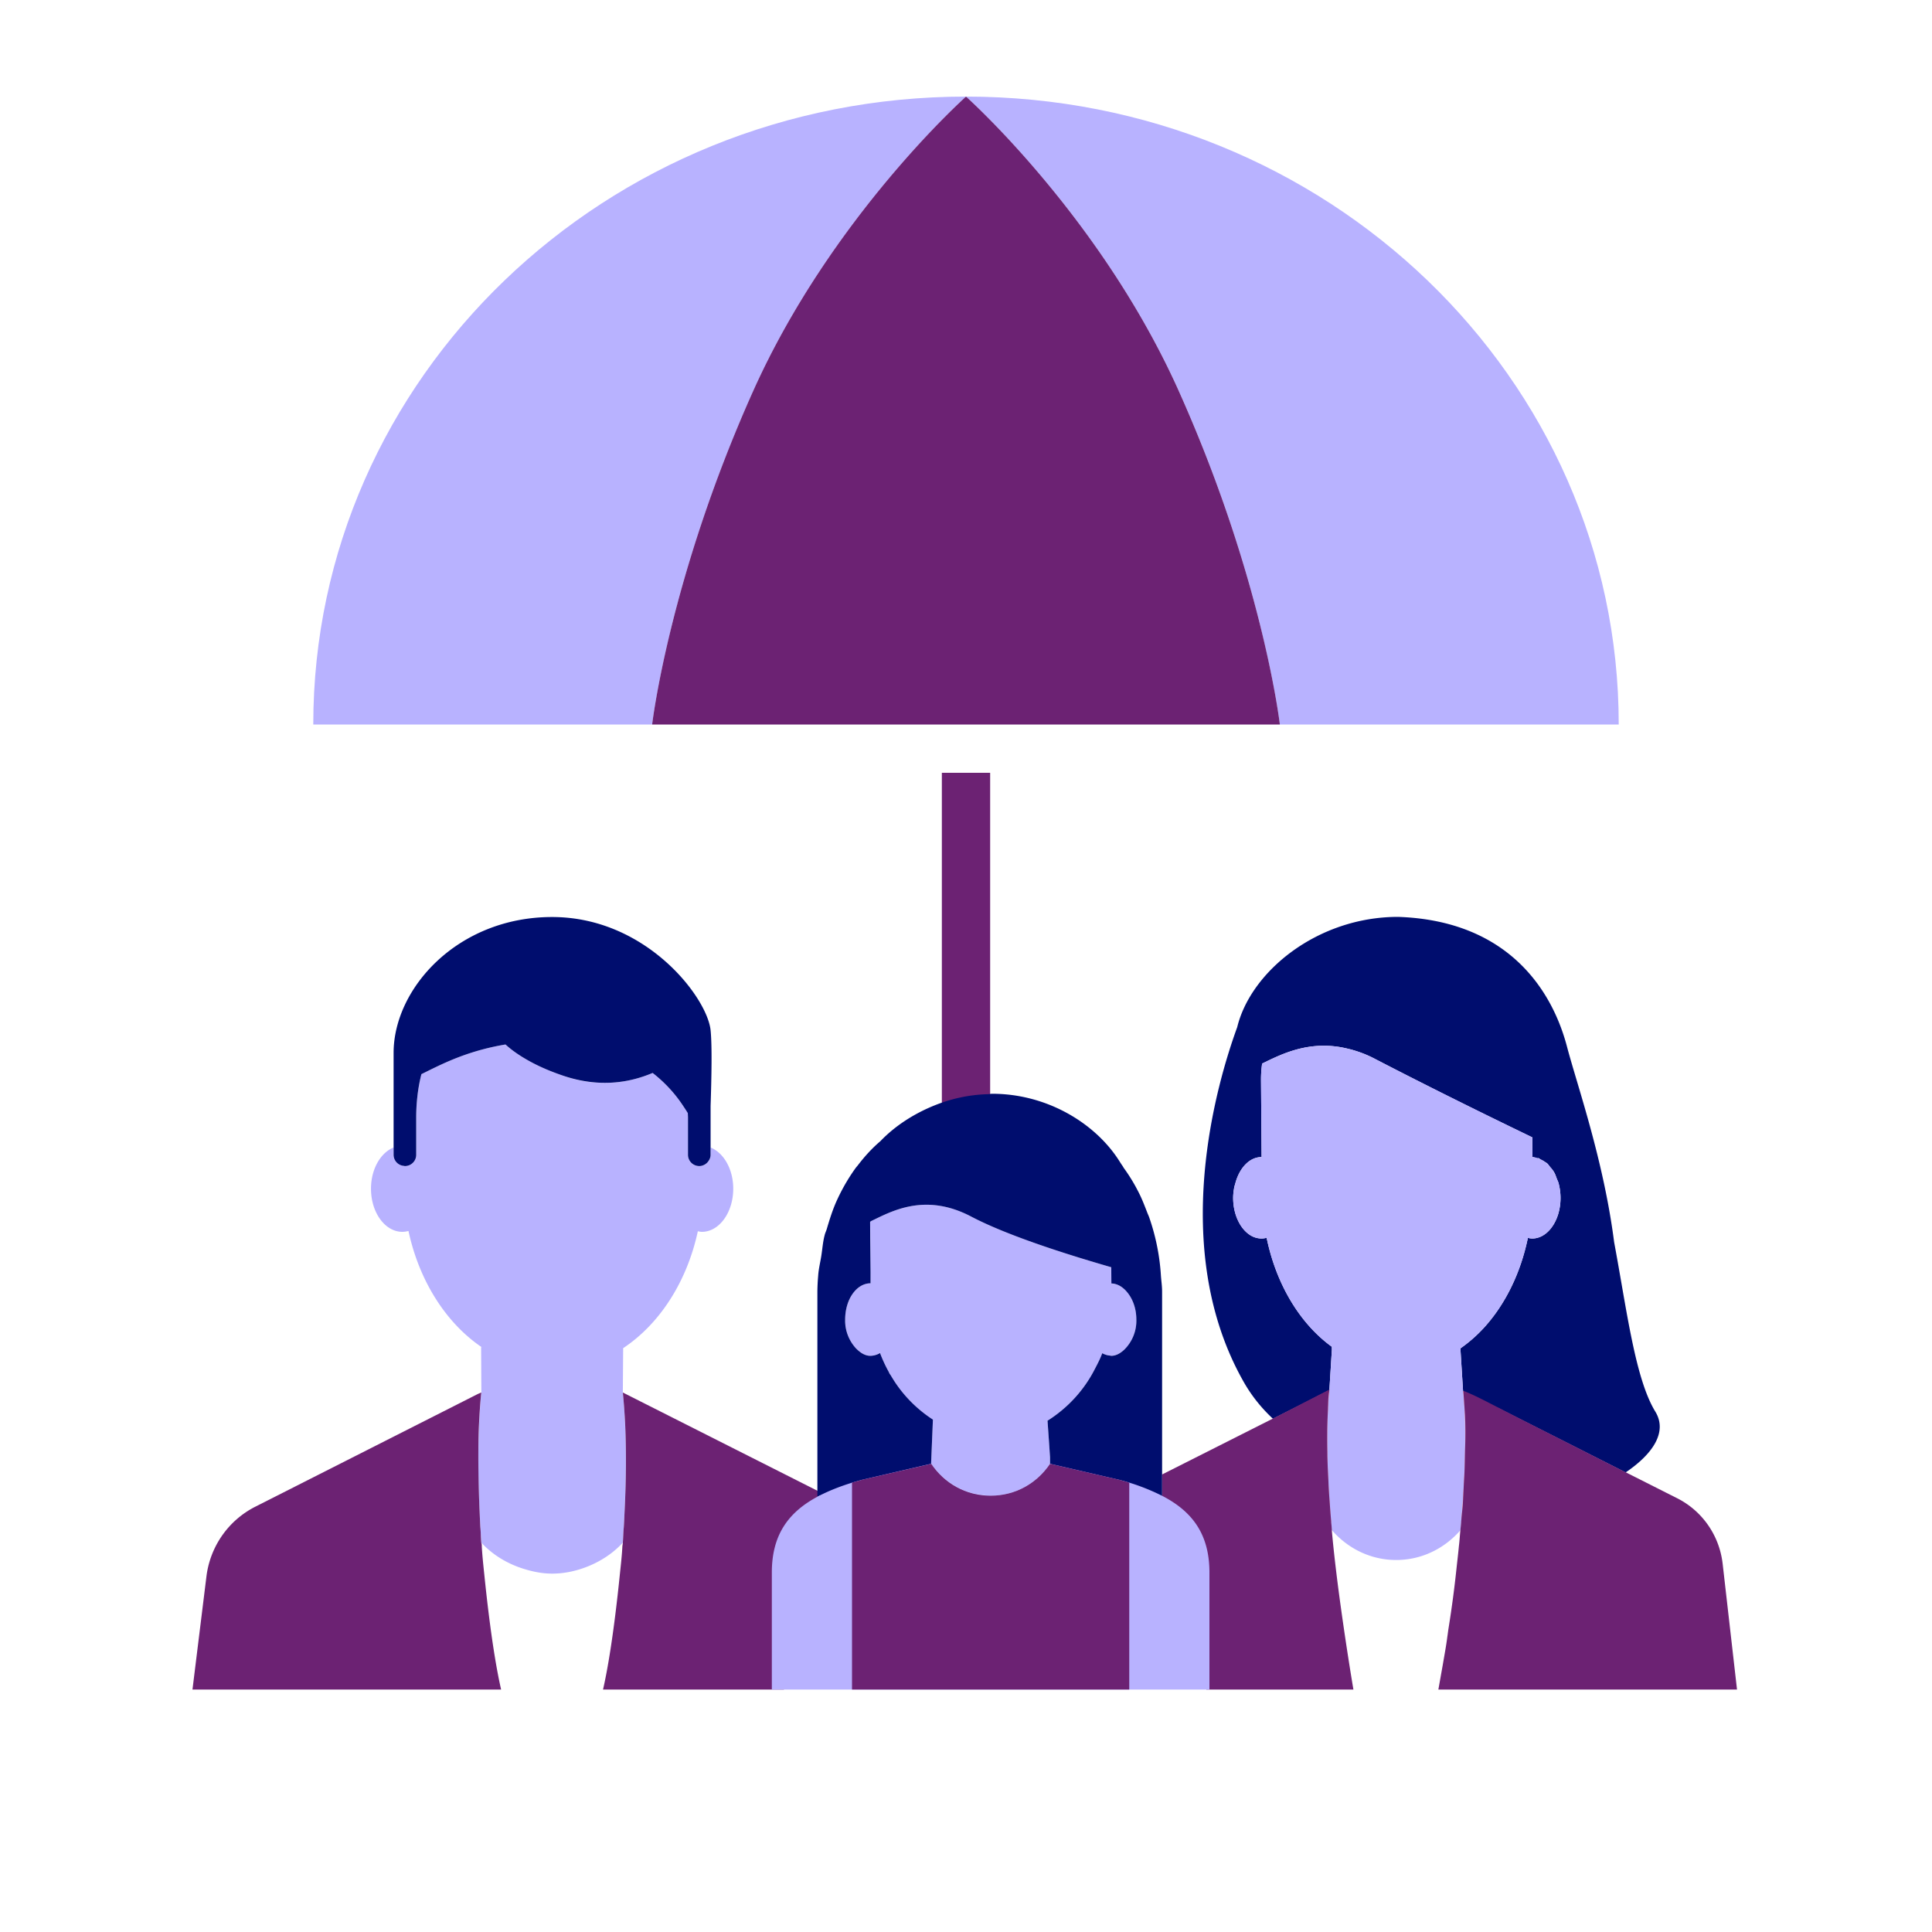
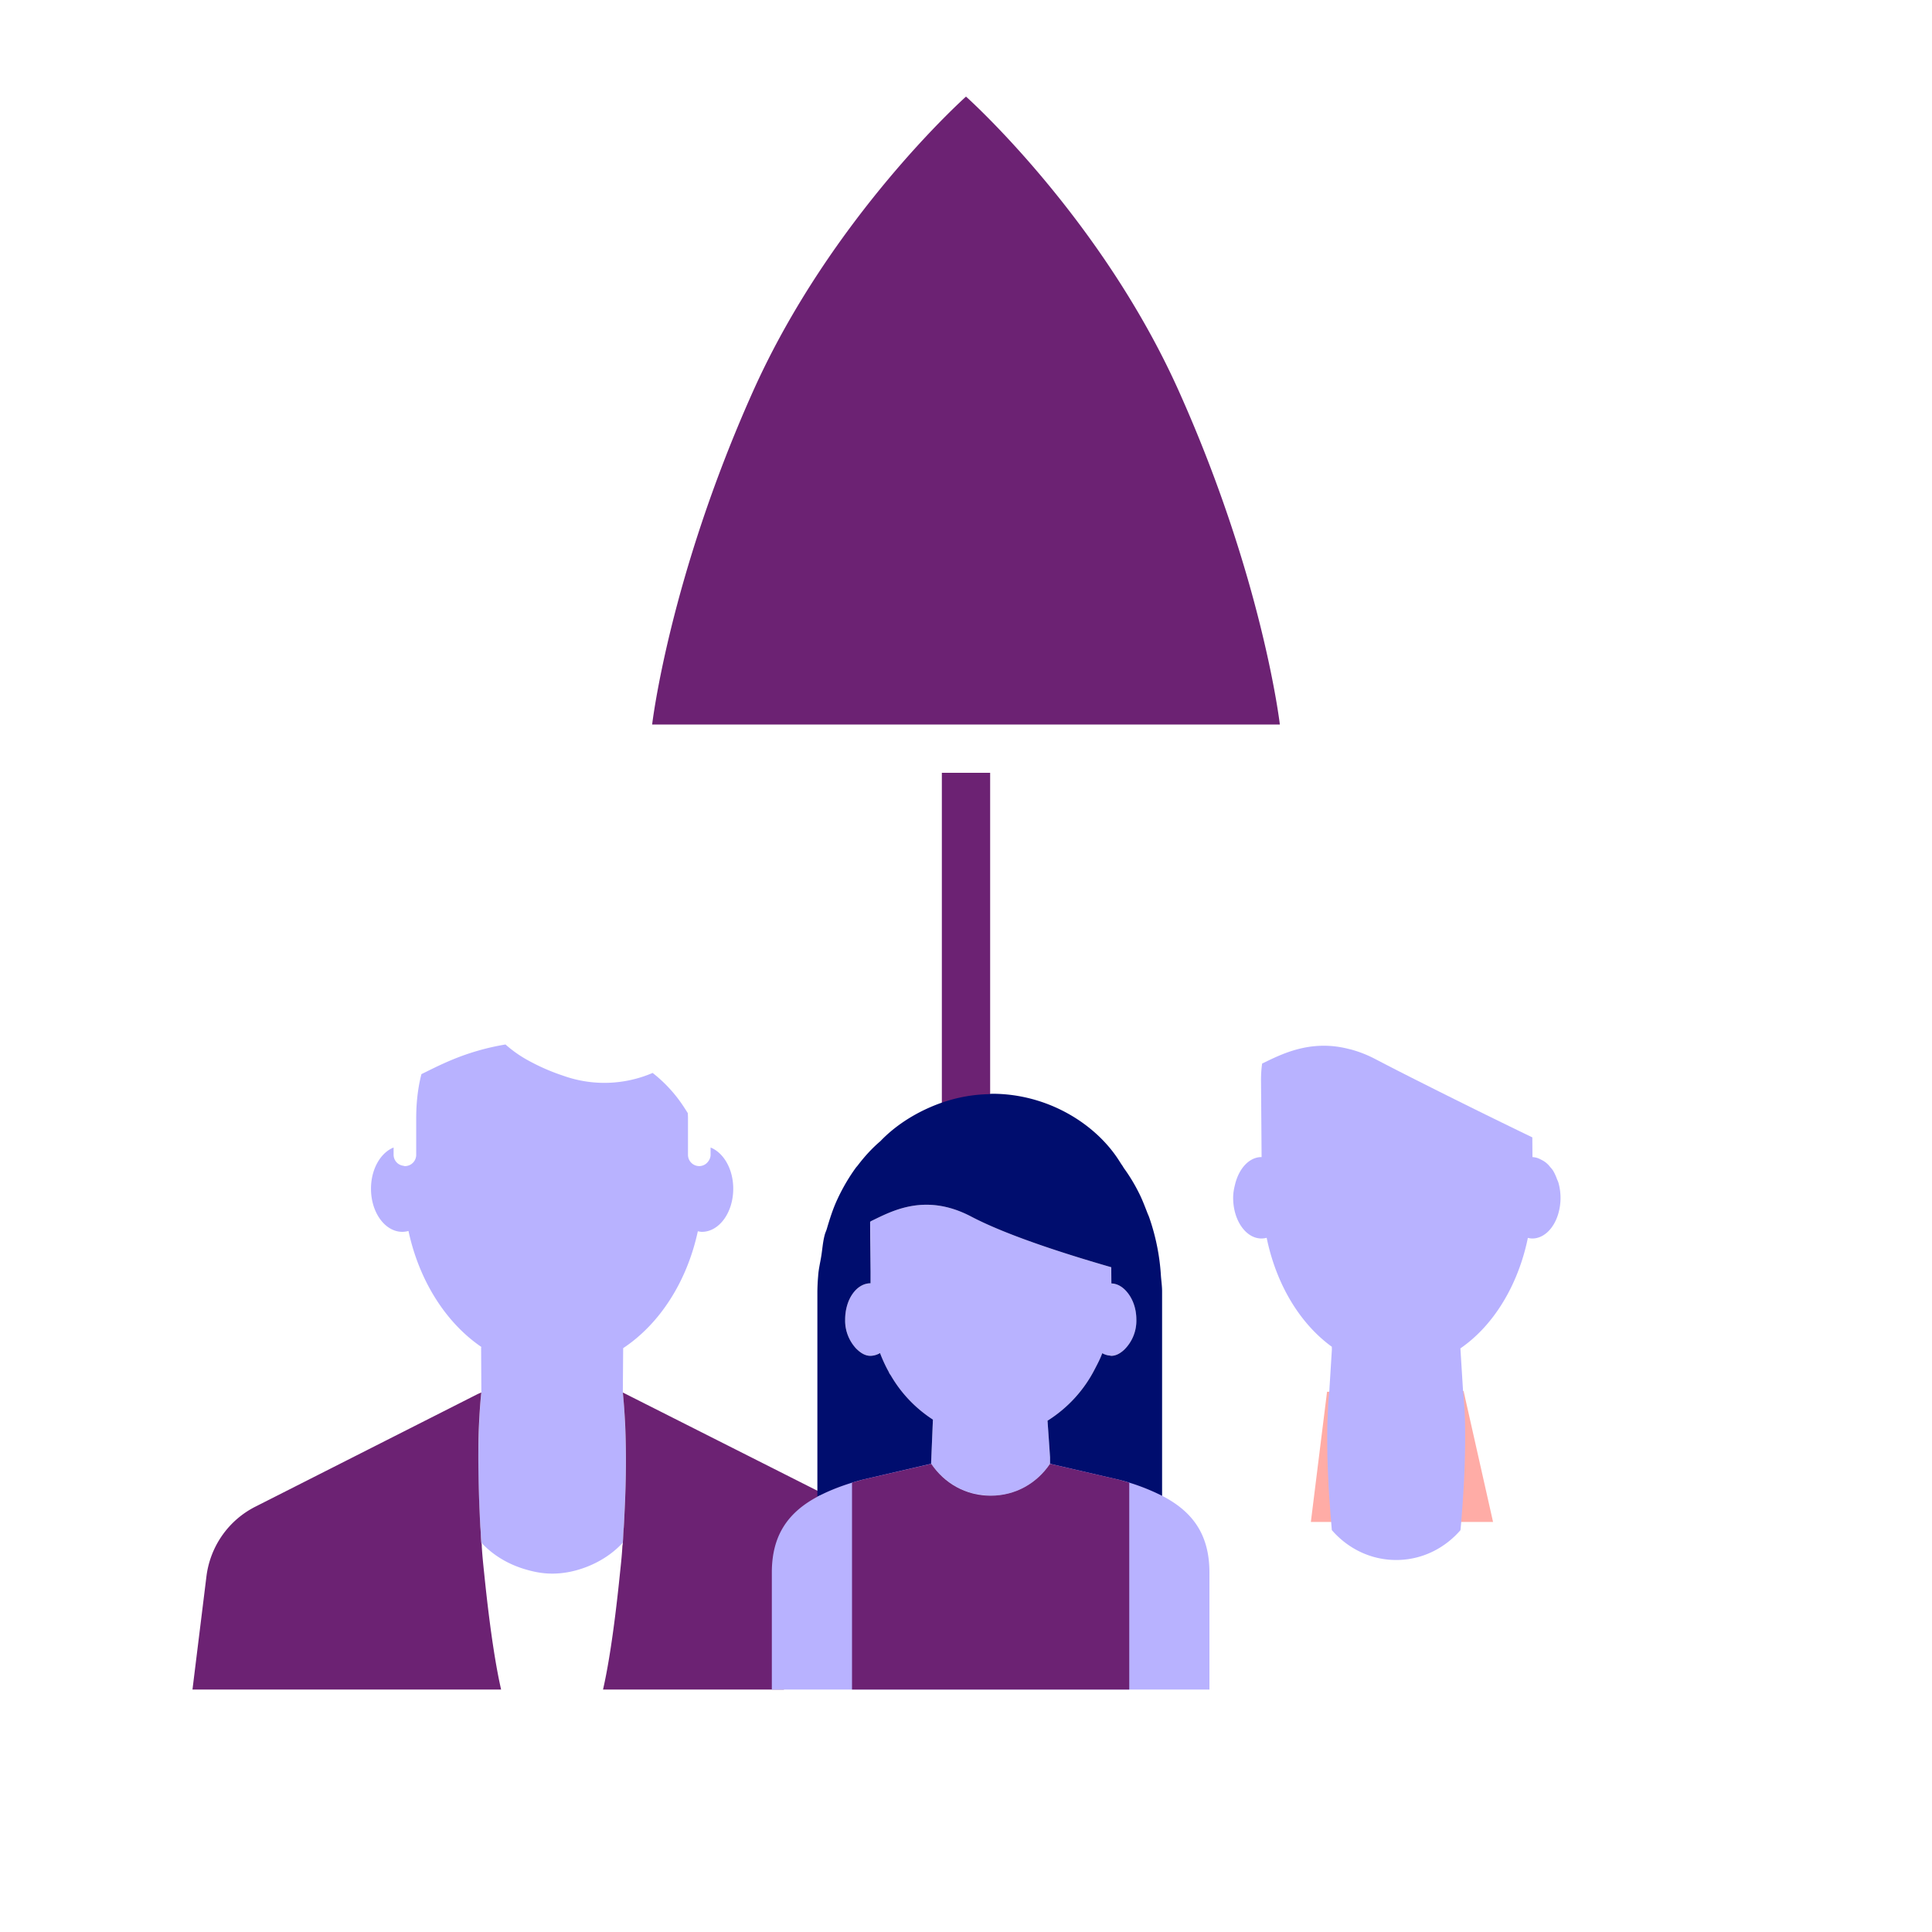
<svg xmlns="http://www.w3.org/2000/svg" viewBox="0 0 40 40" focusable="false" aria-hidden="true">
  <path fill="none" d="M0 0h40v40H0z" />
  <g>
-     <path d="m27.575 27.943-.001-.06c-.657-.476-1.15-1.287-1.35-2.256a.4.4 0 0 1-.106.015.44.44 0 0 1-.228-.066c-.21-.128-.359-.428-.359-.777v-.002q.002-.11.022-.214l.008-.035q.004-.014.01-.028c.08-.327.292-.564.547-.564h.002l-.012-1.596a2.4 2.4 0 0 1 .023-.34c.386-.186.985-.505 1.78-.306l.062.015c.157.044.319.101.49.192a120.246 120.246 0 0 0 2.798 1.402l.464.225.003.408c.036 0 .067.021.101.03.007-.005.014-.012.02-.01.021.007.039.024.058.034a.5.5 0 0 1 .082.048c.01.007.021.01.03.018l.019.014c.02.02.036.047.055.07.022.025.043.048.062.077l.012.016.019.033c.019.036.031.078.046.118.012.03.026.056.035.087l.003.009.008.036a1.17 1.17 0 0 1-.014.591c-.09.303-.298.515-.541.515a.4.4 0 0 1-.09-.013c-.153.744-.48 1.395-.92 1.872a3 3 0 0 1-.477.416l.054.867.005.162v.036l.724.17 1.212.612 1.426.721c.584-.395.865-.85.614-1.26-.418-.684-.59-2.105-.852-3.507-.218-1.704-.77-3.263-.976-4.048-.314-1.193-1.24-2.611-3.498-2.687-1.668 0-3.05 1.13-3.33 2.284-.41 1.123-1.448 4.585.146 7.364.166.288.368.532.594.743l.076-.038.722-.365.37-.19z" fill="#000d6e" />
    <path fill="#ffaca6" d="M30.912 31.51H27.14l.335-2.695 2.827-.016z" />
    <path fill="none" d="m27.522 28.794-.001.008V28.8zM30.236 27.917l.054.867v.008l.001.009h.001l.001.01c.004.034.015.154.028.347.016.31.024.83-.013 1.556.04-.72.034-1.24.017-1.554 0-.09-.01-.17-.02-.23 0-.05 0-.09-.01-.12v-.024l-.005-.002zM31.728 23.956a.4.4 0 0 1 .18.054c-.02-.01-.038-.027-.059-.034-.006-.002-.013.005-.02.01-.034-.009-.065-.03-.1-.03l-.004-.408zM32.278 24.536l-.008-.036-.003-.009zM31.723 25.642c.243 0 .452-.212.54-.515-.088.303-.297.515-.54.515M30.713 27.501c.44-.477.767-1.128.92-1.872-.153.744-.48 1.395-.92 1.872M32.232 24.404c-.015-.04-.027-.082-.046-.118l-.02-.033-.011-.015q.045.076.078.167M27.575 31.71l.001-.001-.001-.002zM27.644 32.376l.021.176zM27.546 31.339l-.021-.289zM30.153 32.505q-.065.564-.163 1.22c.071-.442.123-.844.163-1.22M27.502 30.644a17.818 17.818 0 0 0 0 0M30.285 31.17q.015-.03 0-.06l.006-.114c-.009.145-.02.302-.034.463.008-.094.024-.2.028-.289M25.56 24.548l-.007.035q-.02.104-.022.214c0-.098.018-.19.04-.277q-.006.014-.01.028M27.973 21.729l-.063-.015zM32.093 24.16c-.019-.023-.034-.05-.055-.07l-.018-.014c-.01-.008-.021-.01-.031-.018a.6.6 0 0 1 .104.102M27.482 29.485l.002-.072zM27.515 28.84a2 2 0 0 0-.018.257c.01-.159.021-.27.024-.295 0 .009 0 .012-.006.038M26.118 25.642a.414.414 0 0 1 0 0M11.435 32.58h-.002zM9.945 31.616c-.008-.141-.013-.27-.019-.403.006.134.01.264.019.407.01.1.01.21.02.32l.003.001q-.013-.166-.023-.325M12.895 31.94l.008-.136-.01.137zM12.931 31.303c.038-.741.031-1.353.014-1.773l-.002-.004c.018.424.023 1.035-.012 1.777" />
    <path d="M30.32 29.158a9 9 0 0 0-.027-.348l-.001-.009-.001-.009-.001-.008-.054-.867q.256-.177.477-.416c.44-.477.767-1.128.92-1.872q.045.012.09.013c.243 0 .452-.212.54-.515a1.17 1.17 0 0 0 .004-.636c-.009-.031-.023-.057-.034-.086a1 1 0 0 0-.078-.168c-.019-.029-.04-.052-.062-.077a.484.484 0 0 0-.186-.15.4.4 0 0 0-.179-.054l-.003-.408a155 155 0 0 1-2.562-1.267 60 60 0 0 1-.7-.36 2.5 2.5 0 0 0-.49-.192l-.063-.015c-.794-.199-1.393.12-1.779.306a2.391 2.391 0 0 0-.023.34l.012 1.596h-.002c-.255 0-.467.237-.547.564-.022.087-.04.179-.04.277v.002c0 .35.148.649.359.777q.106.065.228.066a.4.4 0 0 0 .107-.015c.199.97.692 1.78 1.349 2.256l.001.06-.052.838.002-.001-.003.014v.007h-.001a9 9 0 0 0-.024.296l-.002.083-.011.233-.002.072c-.002.056-.002.122-.003.186q-.001.175.002.387c0 .038 0 .071.002.111.003.143.01.31.019.475 0 .023.001.042.003.066.003.108.012.224.02.34l.021.289.028.34c.325.375.797.619 1.333.619.534 0 1.005-.243 1.33-.617q.012-.114.02-.222c.013-.16.025-.317.034-.463l.017-.282c.037-.727.03-1.247.013-1.556" fill="#b8b2ff" />
-     <path d="m27.576 31.709-.001-.018v.016z" fill="#ffaca6" />
-     <path d="M24.41 8.103c1.738 3.882 2.087 6.896 2.088 6.897h7.016c0-7.18-6.05-13-13.514-13 .001.001 2.79 2.486 4.41 6.103M15.59 8.103C17.21 4.486 19.999 2.002 20 2 12.536 2 6.486 7.82 6.486 15h7.016c0-.001.35-3.015 2.089-6.897" fill="#b8b2ff" />
    <path d="M15.59 8.103c-1.738 3.882-2.088 6.896-2.088 6.897h12.996c0-.001-.35-3.015-2.089-6.897C22.79 4.486 20.001 2 20 2c-.002.002-2.79 2.486-4.41 6.103M20.5 16h-1v7.17a3.2 3.2 0 0 1 1-.187z" fill="#6c2273" />
    <path d="M9.945 31.616q.01.159.023.325c.232.251.534.434.874.54.187.058.381.099.589.099h.002c.26 0 .505-.057.73-.146.281-.112.532-.278.73-.493l.01-.137c.003-.062.006-.127.012-.184.007-.111.01-.212.016-.317.035-.742.03-1.353.012-1.777-.006-.149-.013-.267-.02-.37-.015-.207-.028-.326-.028-.326l.007-.918c.752-.498 1.319-1.37 1.546-2.42.027.005.055.012.083.012.359 0 .65-.4.65-.893 0-.406-.199-.745-.469-.853v.15c0 .053-.02.1-.05.139a.23.23 0 0 1-.184.096.234.234 0 0 1-.234-.234v-.765c0-.034-.003-.063-.003-.096q-.04-.065-.083-.13a2.9 2.9 0 0 0-.646-.704 2.53 2.53 0 0 1-1.847.059 4.3 4.3 0 0 1-.746-.327 2.5 2.5 0 0 1-.453-.321 5 5 0 0 0-1.117.321c-.254.106-.46.213-.624.293-.04.155-.076.346-.095.58q-.012.15-.013.325v.765c0 .129-.104.234-.234.234-.013 0-.025-.006-.038-.008a.23.23 0 0 1-.196-.226v-.151c-.27.108-.468.447-.468.853 0 .493.29.893.65.893a.5.5 0 0 0 .126-.018c.223 1.037.778 1.905 1.516 2.406h-.012l.005.938s-.03.25-.048.696a19 19 0 0 0 .008 1.687c.006.132.01.262.02.403" fill="#b8b2ff" />
    <path d="M9.975 32.02c0-.03 0-.05-.01-.08-.01-.11-.01-.22-.02-.32-.008-.143-.013-.273-.019-.407a26 26 0 0 1-.018-.602c-.008-.43-.005-.8.007-1.081.02-.45.05-.7.05-.7l-.07.03-4.6 2.33c-.56.28-.94.82-1.02 1.44l-.29 2.35h6.39c-.09-.39-.22-1.12-.35-2.4-.02-.19-.04-.38-.05-.56M16.965 31.265l-.034.013v-.41l-4.035-2.037-.001-.001s.013.12.028.325c.007.104.015.224.022.375.017.42.024 1.032-.014 1.772-.005.106-.009.207-.016.318-.006.057-.009.122-.012.184q-.003.068-.008.136c0 .03-.01.06-.01.09-.01.18-.03.36-.05.55-.13 1.28-.26 2.01-.35 2.4h3.746v-2.47c0-.64.154-.99.704-1.23" fill="#6c2273" />
-     <path d="M8.345 24.135q.019.005.038.007c.13 0 .234-.104.234-.233v-.765q0-.174.013-.326c.019-.233.055-.424.095-.579.164-.08.37-.187.624-.293.3-.125.67-.247 1.117-.321.116.106.264.214.453.321.2.114.443.225.746.327.742.25 1.369.144 1.847-.059.276.215.487.458.646.704q.044.065.083.13c0 .033.003.062.003.096v.765c0 .129.105.233.234.233a.2.2 0 0 0 .078-.015.23.23 0 0 0 .106-.08c.03-.04.05-.086.05-.138v-1.012c.02-.606.032-1.254 0-1.567-.068-.673-1.329-2.344-3.281-2.344S8.149 20.46 8.149 21.8v2.11a.23.23 0 0 0 .196.226" fill="#000d6e" />
-     <path d="M24.975 32.5v2.48h3.046c-.143-.85-.282-1.82-.356-2.438l-.021-.176-.001-.01q-.04-.346-.068-.656v-.032l-.029-.339-.021-.289c-.008-.116-.017-.232-.02-.34l-.003-.066a18 18 0 0 1-.02-.475l-.001-.111a14 14 0 0 1-.002-.387c0-.064.001-.13.003-.187l.002-.07.01-.234c0-.032.002-.055.003-.083.003-.115.01-.21.018-.257.006-.026.005-.03.006-.038l.001-.008.003-.014h-.002l-.37.19-.719.37-2.375 1.198v.724c.537.24.916.6.916 1.248M35.963 34.98l-.298-2.61c-.07-.59-.43-1.1-.96-1.36l-1.05-.53-.16-.08-2.11-1.07-.366-.188c-.216-.11-.433-.227-.657-.321q-.032-.017-.067-.023c.004 0 .033.459.036.496q.015.32.004.639c-.008.218-.007.438-.02.656l-.007.115-.021.428-.003.043c-.008.091-.02.182-.027.274l-.02.222c-.013.114-.016.215-.032.339-.014.152-.035.322-.052.485-.04.376-.092.778-.163 1.22-.01.06-.015.113-.025.175-.022.178-.06.378-.092.568l-.093.522z" fill="#6c2273" />
-     <path d="M23.004 28.07c.103 0 .193-.053.274-.128-.08.074-.172.128-.276.128zM19.843 30.803l-.07-.036q.034.019.07.036M23.352 26.772c-.092-.118-.21-.196-.342-.199l-.003-.336h-.002l.004.339c.133 0 .25.078.343.196M20.259 30.936c-.049-.008-.1-.012-.146-.025.047.013.097.016.146.025M18.024 28.07c-.11 0-.206-.06-.29-.141.084.082.18.142.288.142.07 0 .137-.022.198-.058v-.003a.37.37 0 0 1-.196.06M18.02 25.62l-.003-.323-.002.003.002.32v.006l.006.71-.003-.712z" fill="none" />
+     <path d="M23.004 28.07c.103 0 .193-.053.274-.128-.08.074-.172.128-.276.128zM19.843 30.803l-.07-.036q.034.019.07.036M23.352 26.772c-.092-.118-.21-.196-.342-.199l-.003-.336h-.002l.004.339c.133 0 .25.078.343.196M20.259 30.936M18.024 28.07c-.11 0-.206-.06-.29-.141.084.082.18.142.288.142.07 0 .137-.022.198-.058v-.003a.37.37 0 0 1-.196.06M18.02 25.62l-.003-.323-.002.003.002.32v.006l.006.71-.003-.712z" fill="none" />
    <path d="M21.74 30.258v-.086l-.015-.225-.037-.533q.178-.11.338-.25a2.8 2.8 0 0 0 .645-.826c.054-.104.108-.208.15-.32.05.028.112.046.169.049l.01.003h.002c.104 0 .195-.054.276-.128a.84.84 0 0 0 .25-.623c0-.217-.07-.41-.176-.547-.092-.118-.21-.196-.343-.196l-.004-.34c-.674-.195-2.07-.613-2.896-1.048-.968-.508-1.667-.1-2.08.097l-.012.012.003.322v.005l.004.944c-.147 0-.278.085-.373.221a.94.94 0 0 0-.153.53c0 .254.094.468.23.604l.007.006c.083.082.179.141.289.141a.37.37 0 0 0 .195-.06q.078.209.183.398.005.013.012.025c.008.015.02.028.028.043.223.379.521.693.873.915l-.037.894-.002.021h.002a1.52 1.52 0 0 0 .835.605c.047.013.097.017.146.025.082.014.164.031.251.031.52 0 .96-.26 1.23-.66z" fill="#b8b2ff" />
    <path d="m19.276 30.612.002-.327.037-.894a2.7 2.7 0 0 1-.872-.915l-.03-.043-.01-.025a3 3 0 0 1-.183-.395.4.4 0 0 1-.198.058c-.109 0-.204-.06-.287-.142l-.007-.006a.85.85 0 0 1-.23-.604c0-.206.058-.394.153-.53s.226-.22.373-.22v-.233l-.007-.71v-.007l-.002-.32.002-.002.011-.012c.414-.197 1.113-.605 2.08-.097.827.435 2.223.853 2.897 1.048h.002l.003.337c.132.003.25.08.342.2.106.136.175.329.175.546a.84.84 0 0 1-.249.623c-.08.075-.171.129-.274.129h-.002L23 28.07l-.01-.003a.4.4 0 0 1-.169-.05c-.042.113-.096.217-.15.32a2.73 2.73 0 0 1-.983 1.077l.037.533.015.225v.576l.002-.442 1.428.773q.513.135.89.331v-4.67c0-.11-.016-.215-.024-.323a4.5 4.5 0 0 0-.24-1.204c-.013-.04-.032-.076-.046-.115-.056-.144-.111-.288-.18-.42a3.6 3.6 0 0 0-.305-.499q-.02-.037-.047-.073l-.053-.083c-.486-.758-1.475-1.378-2.627-1.378-.029 0-.055.008-.083.009-.394.01-.765.095-1.104.231-.44.177-.829.433-1.125.743-.17.144-.326.315-.468.502l-.034.04q-.207.284-.367.617l-.021.045c-.089.19-.155.397-.217.608-.012.043-.032.08-.043.123l-.006.023c-.034.133-.044.278-.066.417s-.056.27-.065.414q-.014.16-.016.323v4.25c.26-.14.567.05.927-.047z" fill="#000d6e" />
    <path d="M25.04 34.98v-2.423c0-.785-.347-1.262-.98-1.588a4.4 4.4 0 0 0-.89-.332l-1.428-.331h-.002c-.27.4-.71.661-1.23.661-.087 0-.169-.017-.251-.031-.049-.009-.1-.012-.146-.025a1.4 1.4 0 0 1-.27-.108q-.036-.017-.07-.036a1.5 1.5 0 0 1-.495-.461h-.002l-1.426.331q-.538.144-.928.352c-.608.326-.942.799-.942 1.568v2.423z" fill="#b8b2ff" />
    <path d="M23.38 34.98v-4.283l-.21-.06-1.43-.33c-.27.4-.71.66-1.23.66s-.96-.26-1.23-.66l-1.43.33-.21.06v4.283z" fill="#6c2273" />
  </g>
</svg>